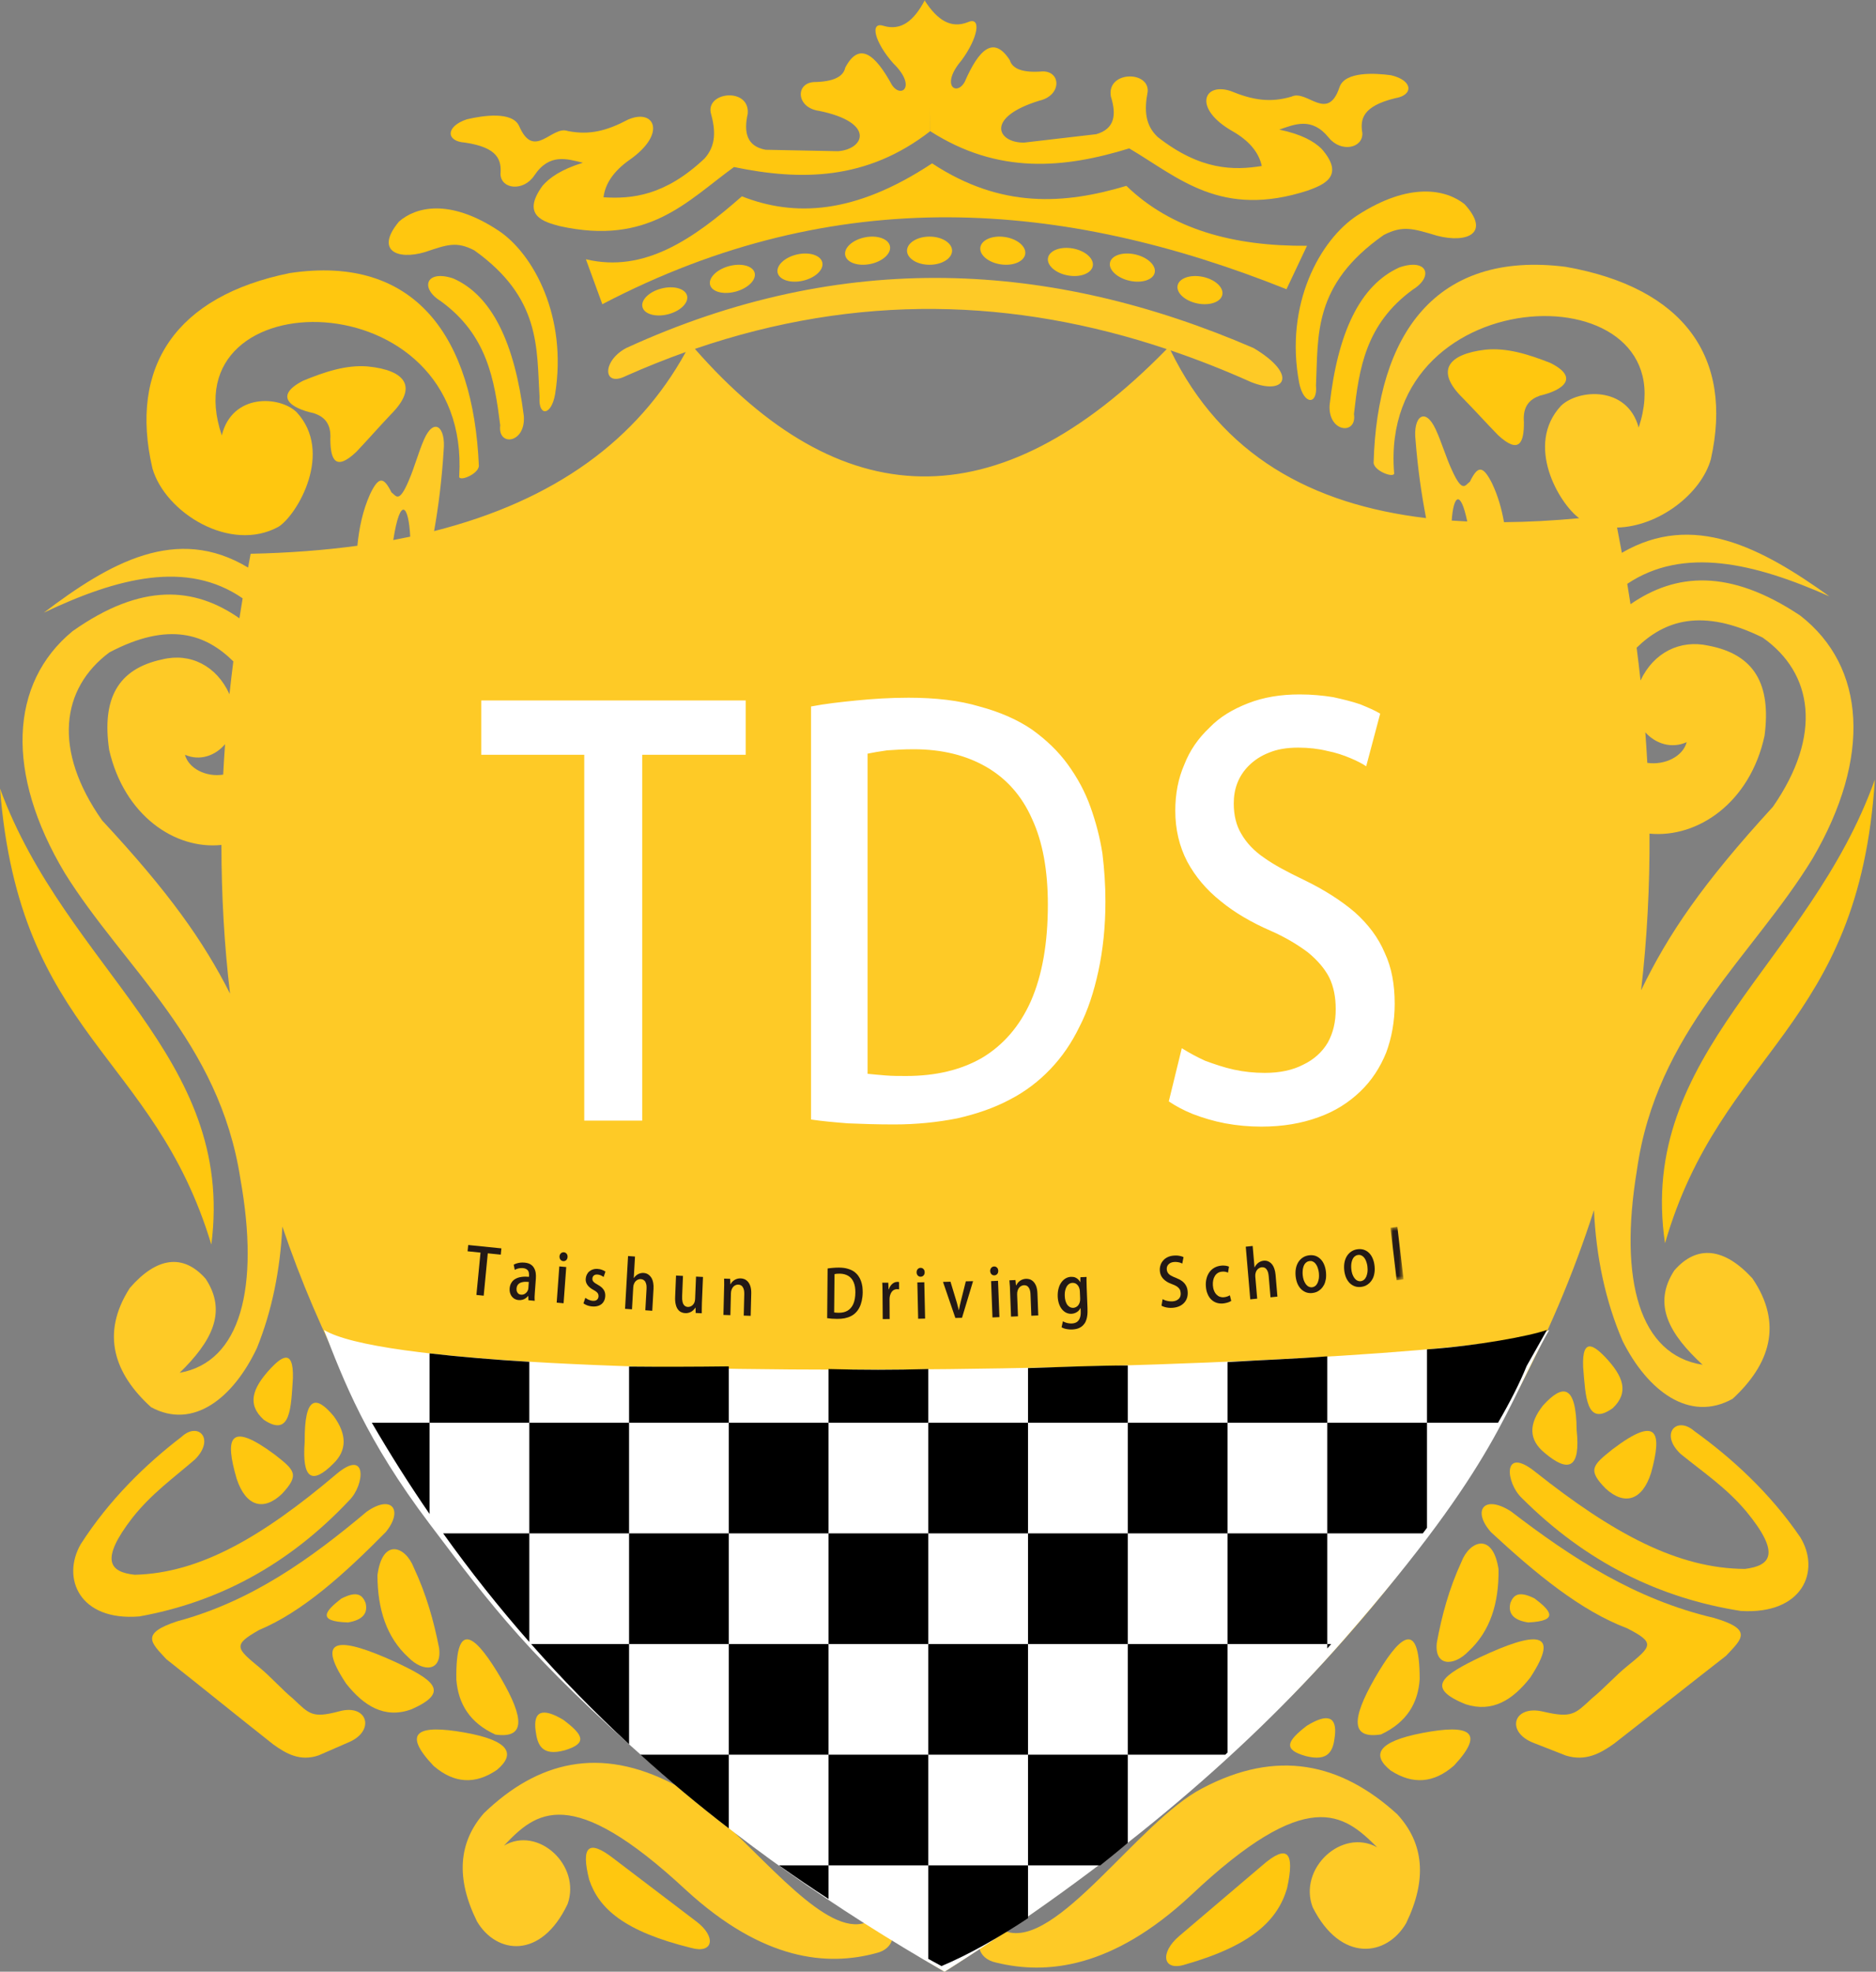
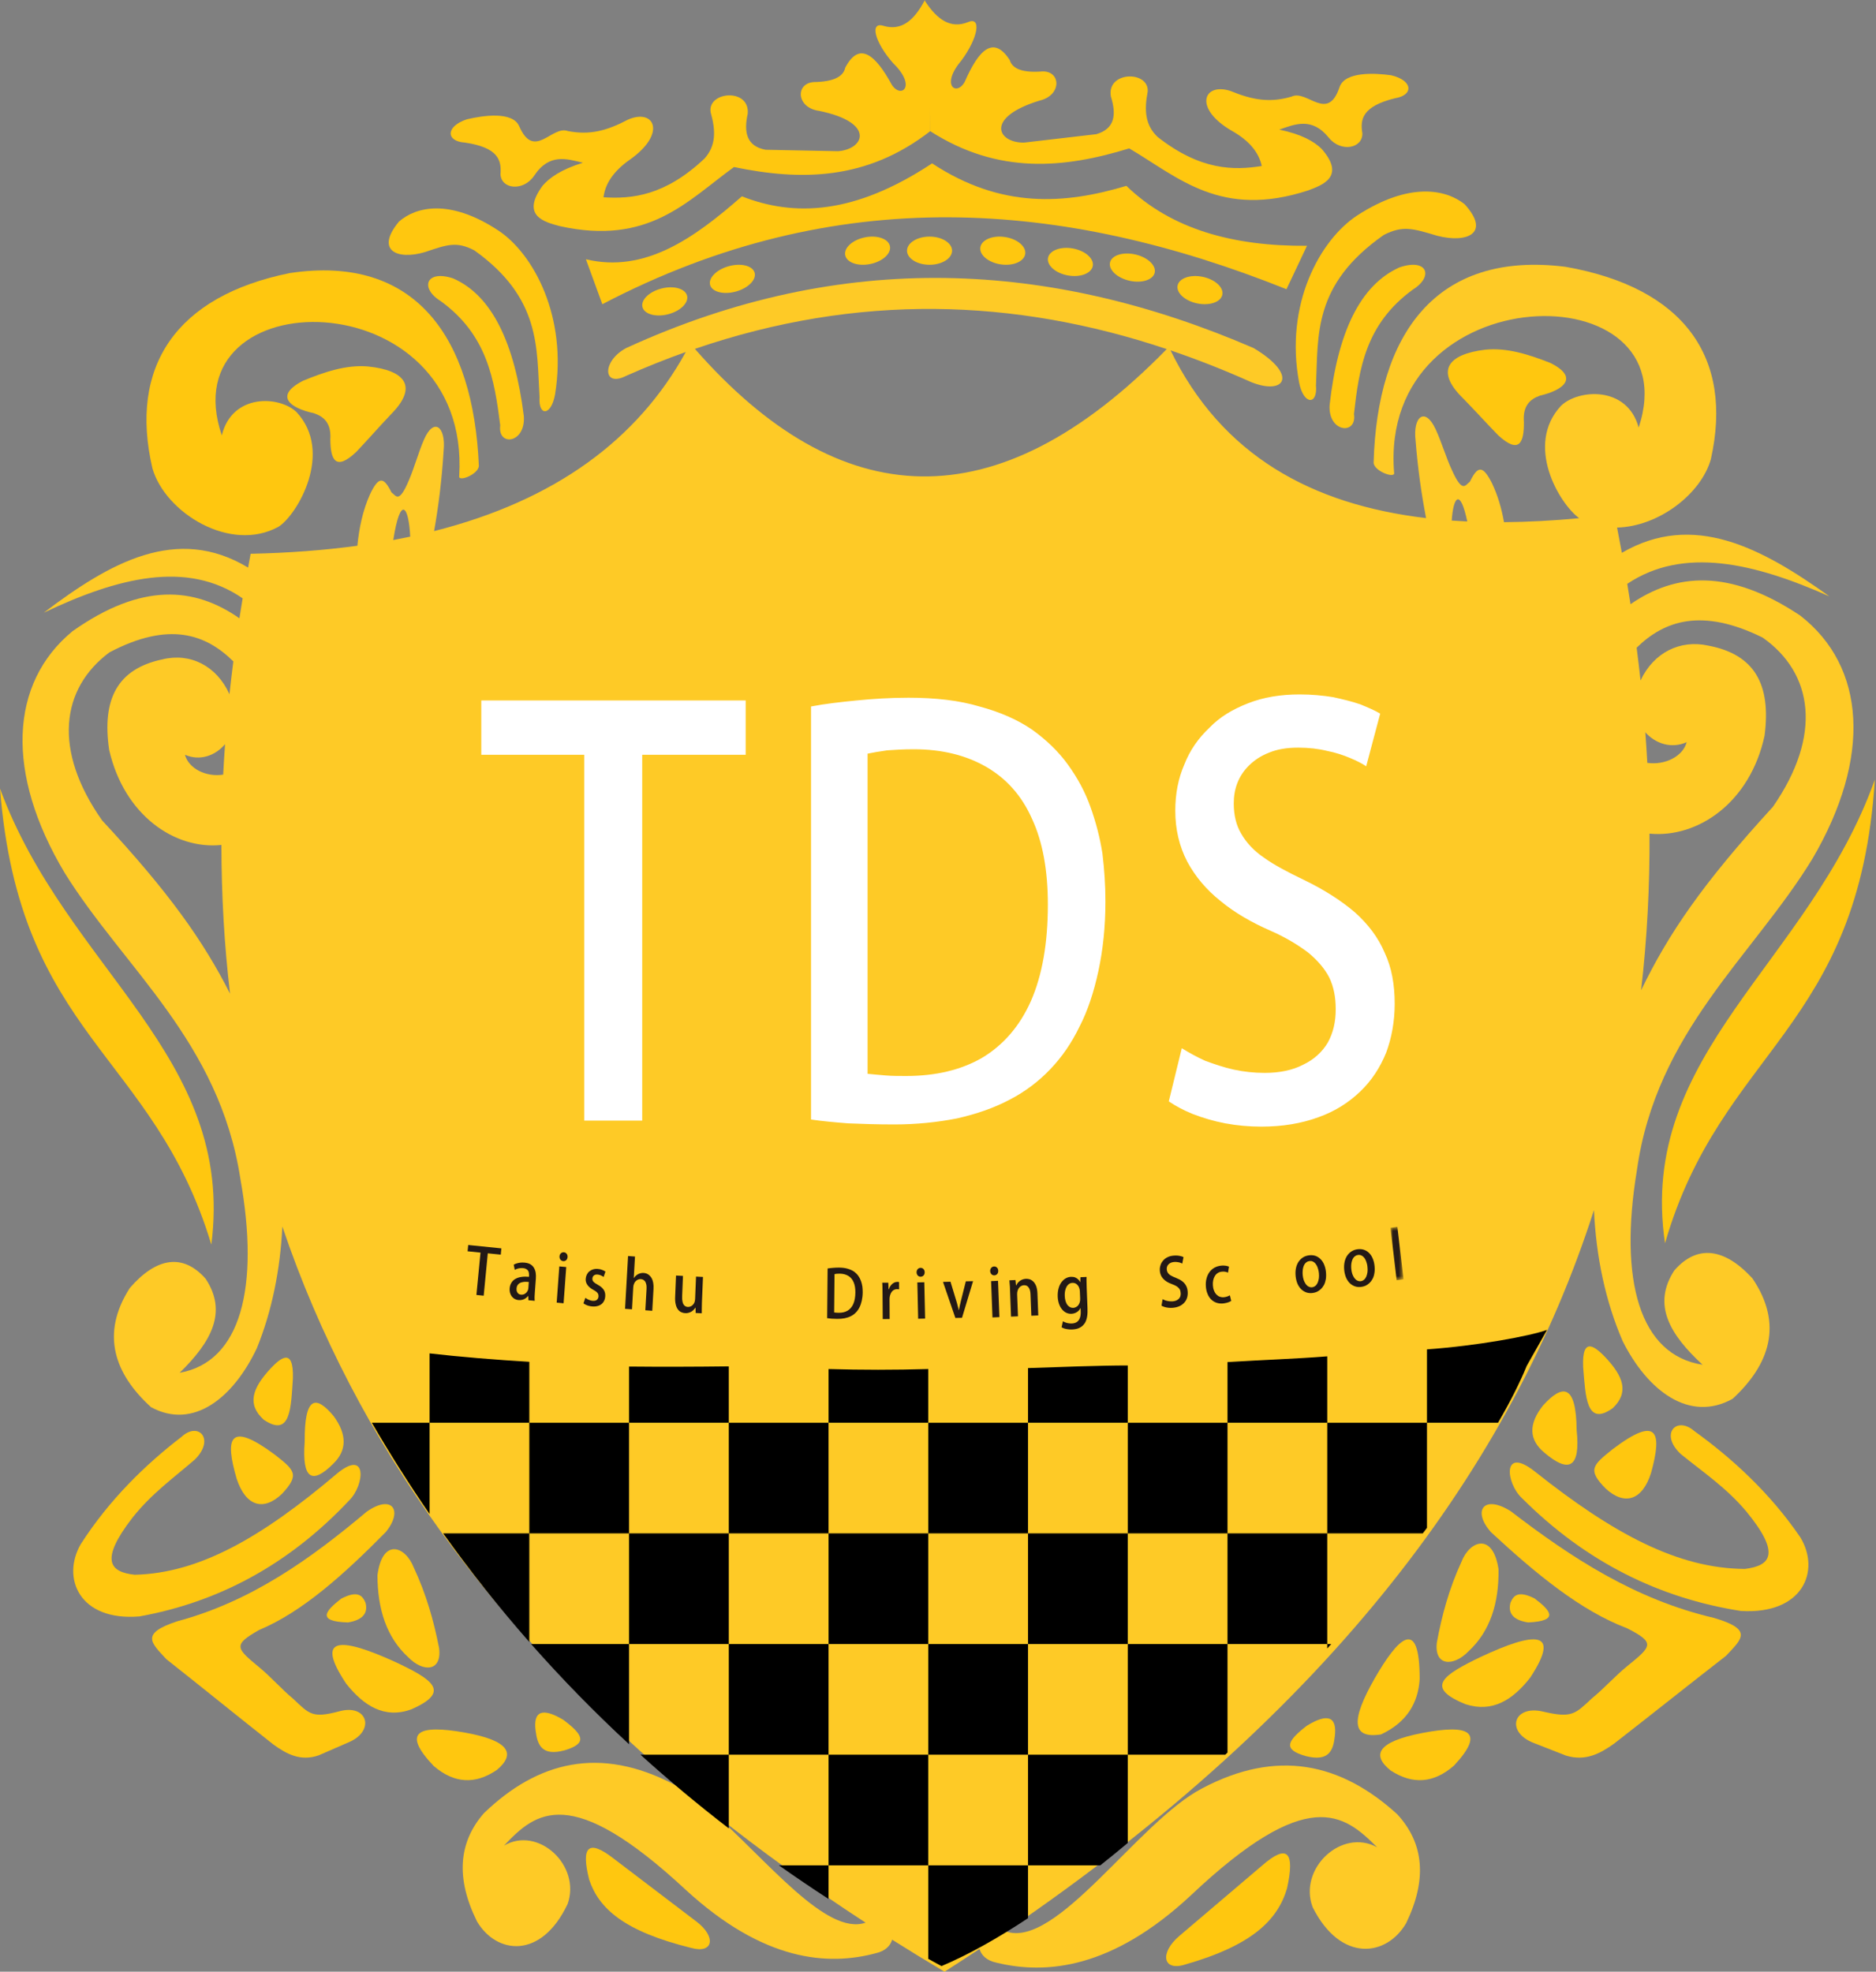
<svg xmlns="http://www.w3.org/2000/svg" xmlns:xlink="http://www.w3.org/1999/xlink" width="333px" height="350px" viewBox="0 0 333 350" version="1.1">
  <rect x="0" y="0" width="333" height="350" fill="#808080" stroke="none" />
  <title>logo copy</title>
  <desc>Created with Sketch.</desc>
  <defs>
    <polygon id="path-1" points="0.028 0.777 2.348 0.777 2.348 10.261 0.028 10.261" />
  </defs>
  <g id="內頁" stroke="none" stroke-width="1" fill="none" fill-rule="evenodd">
    <g id="logo-copy">
      <path d="M224.048,331.137 C219.147,335.307 214.244,339.479 209.339,343.649 C205.798,346.649 206.387,349.992 210.368,348.724 C222.356,345.29 226.809,340.777 228.46,335.192 C229.885,328.71 228.512,327.245 224.048,331.137" id="Fill-1" fill="#FFC70F" />
      <path d="M231.944,306.355 C228.448,309.065 227.664,310.562 231.802,311.728 C235.899,312.756 236.658,310.714 236.934,308.229 C237.363,304.732 235.7,304.025 231.944,306.355" id="Fill-3" fill="#FFC70F" />
      <path d="M252.538,307.611 C244.422,309.163 243.439,311.552 246.847,314.28 C250.772,316.837 254.524,316.543 258.104,313.399 C263.796,307.275 260.654,306.061 252.538,307.611" id="Fill-5" fill="#FFC70F" />
      <path d="M244,297.956 C239.846,305.233 239.805,308.716 245.142,307.878 C249.693,305.739 251.714,302.343 252,298.087 C252.009,286.665 248.081,290.873 244,297.956" id="Fill-7" fill="#FFC70F" />
      <path d="M271.638,297.774 C277.21,289.25 272.382,289.657 262.827,294.122 C256.248,297.293 252.739,299.527 260.17,302.525 C264.899,304.045 268.518,301.773 271.638,297.774" id="Fill-9" fill="#FFC70F" />
      <path d="M255.042,291.612 C254.579,295.81 258.024,295.846 260.642,293.149 C264.544,289.553 266.079,284.541 265.997,278.557 C264.999,271.923 260.851,273.467 259.398,277.278 C257.2,282.056 255.912,286.833 255.042,291.612" id="Fill-11" fill="#FFC70F" />
      <path d="M272.389,283.736 C269.449,282.27 268.624,283.234 268.102,284.544 C267.65,286.464 268.703,287.615 271.262,288 C276.921,287.736 275.184,285.851 272.389,283.736" id="Fill-13" fill="#FFC70F" />
      <path d="M304.183,287.183 C290.204,283.897 278.923,276.516 268.207,268.286 C263.407,265.203 261.251,268.153 264.668,271.986 C272.591,279.323 280.57,285.934 288.818,289.032 C293.898,291.632 293.206,292.205 288.818,295.773 C286.703,297.493 284.708,299.739 282.596,301.456 C279.594,304.236 279.066,305.031 273.937,303.834 C268.61,302.559 267.192,307.446 272.231,309.388 C274.141,310.135 276.051,310.883 277.962,311.632 C281.421,312.696 284.022,311.285 286.5,309.519 C293.246,304.277 299.632,299.165 306.378,293.924 C309.197,290.924 311.283,289.247 304.183,287.183" id="Fill-15" fill="#FFC70F" />
      <path d="M300.743,254.024 C297.607,251.285 294.551,254.52 298.315,258.084 C302.28,261.31 306.367,264.015 309.971,268.291 C316.186,275.844 314.283,277.935 309.726,278.501 C297.859,278.441 286.348,272.259 272.461,261.222 C266.611,256.576 267.263,263.243 270.154,265.936 C281.533,277.315 294.585,283.7 308.996,285.959 C320.044,286.638 323.2,278.827 319.556,272.872 C314.172,264.986 307.379,258.799 300.743,254.024" id="Fill-17" fill="#FFC70F" />
      <path d="M273.905,249.472 C271.283,252.782 271.368,255.582 274.157,257.882 C278.531,261.597 280.566,260.526 279.864,253.865 C279.781,245.623 277.37,245.666 273.905,249.472" id="Fill-19" fill="#FFC70F" />
      <path d="M293.069,261.465 C295.106,254.129 294.211,251.21 286.223,257.27 C282.683,260.106 281.745,260.906 285.003,264.224 C288.343,267.3 291.518,266.381 293.069,261.465" id="Fill-21" fill="#FFC70F" />
      <path d="M286.263,249.97 C289.18,247.192 288.222,244.37 284.89,240.854 C283.36,239.299 280.767,236.87 281.017,242.678 C281.448,247.801 281.533,253.338 286.263,249.97" id="Fill-23" fill="#FFC70F" />
      <path d="M295.551,220.689 C305.512,186.239 329.956,182.835 332.797,138.393 C321.153,171.034 290.546,186.983 295.551,220.689" id="Fill-25" fill="#FFC70F" />
      <path d="M273.362,70.224 C277.461,69.273 280.448,67.032 275.175,64.417 C271.332,62.906 267.483,61.683 263.64,62.073 C256.965,62.873 254.709,65.86 259.728,70.734 C262.145,73.212 263.51,74.775 265.925,77.253 C269.715,80.743 270.537,78.505 270.501,74.911 C270.274,72.086 271.546,70.865 273.362,70.224" id="Fill-28" fill="#FFC70F" />
      <path d="M250.79,51.403 C254.553,49.059 253.346,45.776 248.417,47.464 C241.407,50.596 237.444,59.06 236.009,71.946 C235.752,76.8 240.913,77.269 240.335,73.494 C241.238,65.481 242.377,57.524 250.79,51.403" id="Fill-30" fill="#FFC70F" />
      <path d="M230.618,67.998 C231.428,71.926 233.908,71.926 233.594,68.428 C234.018,59.569 232.969,50.564 245.632,41.704 C249.011,39.98 250.773,40.555 255.102,41.848 C260.465,43.237 264.659,41.369 259.969,36.243 C256.748,33.675 250.27,32.167 240.898,38.256 C234.359,42.541 227.956,53.988 230.618,67.998" id="Fill-32" fill="#FFC70F" />
      <path d="M123.629,341.101 C118.718,337.365 113.806,333.628 108.896,329.892 C104.423,326.406 103.088,327.774 104.593,333.694 C106.315,338.785 110.787,342.842 122.691,345.774 C126.644,346.866 127.177,343.79 123.629,341.101" id="Fill-34" fill="#FFC70F" />
      <path d="M100.251,310.692 C104.343,309.448 103.533,307.959 100.013,305.302 C96.24,303.026 94.597,303.767 95.083,307.271 C95.405,309.758 96.193,311.798 100.251,310.692" id="Fill-36" fill="#FFC70F" />
      <path d="M88.209,314.172 C91.556,311.361 90.529,308.961 82.414,307.532 C74.295,306.103 71.187,307.382 76.975,313.472 C80.6,316.592 84.345,316.822 88.209,314.172" id="Fill-38" fill="#FFC70F" />
-       <path d="M87.937,307.903 C93.225,308.642 93.136,305.133 88.915,297.886 C84.77,290.833 80.822,286.674 81.006,298.181 C81.354,302.46 83.402,305.839 87.937,307.903" id="Fill-40" fill="#FFC70F" />
      <path d="M70.128,294.999 C60.557,290.644 55.755,290.317 61.441,298.856 C64.609,302.85 68.246,305.093 72.914,303.465 C80.247,300.298 76.717,298.097 70.128,294.999" id="Fill-42" fill="#FFC70F" />
      <path d="M72.488,294.202 C75.098,296.867 78.47,296.768 77.945,292.559 C77.011,287.774 75.671,282.994 73.436,278.233 C71.95,274.428 67.863,272.949 67,279.635 C67.021,285.65 68.61,290.659 72.488,294.202" id="Fill-44" fill="#FFC70F" />
      <path d="M60.568,283.776 C57.802,285.931 56.091,287.837 61.776,288 C64.334,287.574 65.369,286.408 64.884,284.503 C64.334,283.21 63.49,282.264 60.568,283.776" id="Fill-46" fill="#FFC70F" />
      <path d="M60.247,303.768 C55.432,305.054 54.924,304.273 52.051,301.563 C50.033,299.897 48.122,297.703 46.103,296.035 C41.911,292.572 41.251,292.015 45.997,289.339 C53.72,286.105 61.134,279.392 68.48,271.952 C71.64,268.081 69.564,265.19 65.091,268.341 C55.122,276.72 44.609,284.262 31.49,287.786 C24.837,289.969 26.824,291.595 29.527,294.521 C35.967,299.605 42.059,304.566 48.501,309.647 C50.862,311.358 53.335,312.712 56.577,311.589 C58.365,310.812 60.153,310.032 61.94,309.251 C66.661,307.232 65.244,302.403 60.247,303.768" id="Fill-48" fill="#FFC70F" />
      <path d="M61.991,266.327 C64.745,263.597 65.266,256.965 59.684,261.689 C46.43,272.907 35.395,279.259 23.918,279.536 C19.501,279.059 17.627,277.015 23.519,269.4 C26.934,265.088 30.843,262.326 34.626,259.048 C38.21,255.435 35.202,252.283 32.213,255.061 C25.871,259.924 19.401,266.195 14.319,274.127 C10.891,280.11 14.068,287.807 24.743,286.932 C38.647,284.421 51.17,277.838 61.991,266.327" id="Fill-50" fill="#FFC70F" />
      <path d="M59.165,259.815 C61.581,257.47 61.612,254.667 59.254,251.41 C56.146,247.664 54.027,247.664 54.084,255.901 C53.576,262.567 55.38,263.605 59.165,259.815" id="Fill-52" fill="#FFC70F" />
      <path d="M42.017,262.515 C43.643,267.43 46.813,268.3 50.07,265.151 C53.243,261.759 52.299,260.97 48.731,258.18 C40.7,252.228 39.864,255.175 42.017,262.515" id="Fill-54" fill="#FFC70F" />
      <path d="M51.994,244.649 C52.145,238.851 49.564,241.317 48.046,242.9 C44.74,246.465 43.82,249.297 46.816,252.016 C51.654,255.29 51.648,249.767 51.994,244.649" id="Fill-56" fill="#FFC70F" />
      <path d="M-0,139.978 C3.462,184.022 27.284,186.935 37.512,220.928 C41.846,187.392 11.837,172.145 -0,139.978" id="Fill-58" fill="#FFC70F" />
      <path d="M49.461,93.49 C52.795,91.343 59.263,80.282 52.643,73.157 C49.606,70.238 41.199,69.792 39.37,77.288 C29.914,49.401 83.622,49.282 81.515,84.488 C81.249,85.653 84.954,84.209 85,82.678 C84.036,59.995 73.824,45.117 51.454,48.471 C31.247,52.552 22.845,65.065 27.06,83.146 C29.326,91.014 40.906,98.223 49.461,93.49" id="Fill-61" fill="#FFC70F" />
      <path d="M63.253,80.205 C65.627,77.693 66.969,76.113 69.345,73.599 C74.29,68.655 71.98,65.721 65.288,65.049 C61.434,64.73 57.605,66.018 53.783,67.594 C48.547,70.294 51.574,72.471 55.693,73.343 C57.52,73.949 58.816,75.14 58.634,77.957 C58.66,81.537 59.517,83.75 63.253,80.205" id="Fill-63" fill="#FFC70F" />
      <path d="M92.984,73.869 C91.36,60.916 87.347,52.457 80.452,49.426 C75.615,47.813 74.494,51.14 78.206,53.436 C86.524,59.455 87.769,67.447 88.793,75.504 C88.292,79.316 93.318,78.754 92.984,73.869" id="Fill-65" fill="#FFC70F" />
      <path d="M75.424,44.751 C79.416,43.404 81.037,42.807 84.197,44.442 C96.071,52.922 95.242,61.79 95.774,70.492 C95.536,73.933 97.833,73.889 98.525,70.014 C100.771,56.197 94.659,45.062 88.531,40.967 C79.752,35.15 73.769,36.75 70.823,39.333 C66.557,44.453 70.473,46.214 75.424,44.751" id="Fill-67" fill="#FFC70F" />
      <path d="M232,43.628 C218.882,43.739 207.875,40.681 199.94,32.99 C188.97,36.276 177.717,37.076 165.45,29 C151.643,38.134 140.958,38.489 131.688,34.852 C123.189,42.313 114.448,48.529 104,46.022 C104.973,48.681 105.942,51.341 106.917,54 C148.473,32.263 188.742,35.487 228.357,51.341 C229.569,48.769 230.787,46.199 232,43.628" id="Fill-69" fill="#FFC70F" />
      <path d="M161,44.5 C161,45.877 162.795,47 165,47 C167.201,47 169,45.877 169,44.5 C169,43.124 167.201,42 165,42 C162.795,42 161,43.124 161,44.5" id="Fill-71" fill="#FFC70F" />
      <path d="M174.013,43.94 C173.838,45.282 175.485,46.628 177.68,46.936 C179.879,47.245 181.811,46.401 181.987,45.061 C182.161,43.718 180.513,42.371 178.314,42.064 C176.119,41.755 174.186,42.598 174.013,43.94" id="Fill-73" fill="#FFC70F" />
      <path d="M153.541,42.13 C151.349,42.567 149.77,43.989 150.028,45.295 C150.28,46.601 152.27,47.308 154.459,46.87 C156.65,46.433 158.228,45.011 157.973,43.705 C157.719,42.399 155.726,41.692 153.541,42.13" id="Fill-75" fill="#FFC70F" />
      <path d="M186.019,45.813 C185.806,47.137 187.415,48.525 189.607,48.903 C191.799,49.283 193.762,48.512 193.981,47.188 C194.194,45.864 192.584,44.475 190.393,44.097 C188.203,43.717 186.24,44.489 186.019,45.813" id="Fill-77" fill="#FFC70F" />
-       <path d="M141.464,45.173 C139.28,45.675 137.742,47.132 138.036,48.414 C138.334,49.696 140.356,50.331 142.539,49.827 C144.724,49.324 146.259,47.868 145.964,46.586 C145.668,45.305 143.644,44.669 141.464,45.173" id="Fill-79" fill="#FFC70F" />
      <path d="M197.036,46.592 C196.741,47.875 198.282,49.331 200.466,49.829 C202.649,50.33 204.669,49.692 204.964,48.408 C205.257,47.124 203.72,45.67 201.534,45.17 C199.352,44.671 197.329,45.307 197.036,46.592" id="Fill-81" fill="#FFC70F" />
      <path d="M129.319,47.262 C127.148,47.877 125.685,49.384 126.058,50.617 C126.435,51.85 128.508,52.352 130.68,51.738 C132.853,51.122 134.315,49.616 133.942,48.382 C133.565,47.151 131.489,46.648 129.319,47.262" id="Fill-83" fill="#FFC70F" />
      <path d="M209.028,50.687 C208.771,51.989 210.34,53.417 212.529,53.864 C214.716,54.312 216.711,53.616 216.971,52.312 C217.234,51.01 215.658,49.582 213.472,49.136 C211.284,48.687 209.291,49.384 209.028,50.687" id="Fill-85" fill="#FFC70F" />
      <path d="M117.383,51.222 C115.203,51.789 113.707,53.275 114.049,54.53 C114.388,55.785 116.44,56.345 118.618,55.779 C120.794,55.212 122.292,53.725 121.952,52.469 C121.61,51.216 119.557,50.654 117.383,51.222" id="Fill-87" fill="#FFC70F" />
      <path d="M82.501,25.306 C88.458,26.173 89.034,28.449 88.839,30.93 C88.971,33.622 92.942,34.027 94.846,31.148 C97.529,27.128 100.695,28.228 103.468,28.884 C99.506,30.118 97.521,31.579 96.305,32.975 C92.377,38.359 96.716,39.424 99.324,40.131 C115.159,43.662 121.96,35.685 130.287,29.652 C142.114,32.095 153.83,32.075 165.151,23.261 C165.089,21.826 165.028,20.392 164.967,18.956 C165.036,20.409 165.099,21.864 165.168,23.316 C177.203,31.009 188.875,29.906 200.442,26.34 C209.258,31.55 216.725,38.841 232.187,33.809 C234.724,32.855 238.95,31.376 234.567,26.392 C233.238,25.119 231.131,23.855 227.079,23.006 C229.784,22.087 232.839,20.689 235.859,24.435 C238.013,27.118 241.932,26.335 241.824,23.641 C241.415,21.191 241.792,18.868 247.646,17.434 C250.944,16.904 250.841,14.268 246.928,13.36 C244.065,12.965 238.731,12.66 237.776,15.462 C235.658,21.817 232.003,15.832 229.262,17.149 C225.466,18.272 222.391,17.785 218.399,16.14 C213.563,14.587 211.758,19.3 218.781,23.293 C221.717,24.973 223.448,27.031 223.971,29.466 C219.019,30.264 213.092,30.278 205.489,24.314 C203.314,22.257 203.068,19.686 203.72,16.27 C204.018,12.496 196.367,12.582 197.191,17.156 C198.205,20.373 197.876,22.879 194.589,23.821 C190.391,24.312 185.995,24.819 181.798,25.31 C177.089,25.404 174.712,20.863 184.521,17.86 C188.497,16.936 188.349,12.607 185.047,12.676 C181.654,12.954 179.718,12.285 179.239,10.668 C176.363,6.225 173.748,8.778 171.25,14.516 C169.81,17.156 166.86,15.182 170.674,10.721 C173.705,6.593 174.228,2.856 171.795,3.94 C168.782,5.125 166.4,3.568 164.183,0.169 C164.178,0.112 164.175,0.057 164.173,0 C164.159,0.031 164.145,0.057 164.128,0.087 C164.122,0.077 164.117,0.07 164.112,0.06 L164.112,0.115 C162.199,3.713 159.962,5.492 156.861,4.601 C154.342,3.756 155.187,7.425 158.566,11.248 C162.753,15.323 159.985,17.572 158.322,15.081 C155.336,9.607 152.509,7.312 150.032,12.015 C149.694,13.67 147.83,14.523 144.427,14.57 C141.128,14.819 141.361,19.143 145.399,19.682 C155.429,21.733 153.458,26.484 148.763,26.841 C144.535,26.755 140.12,26.669 135.894,26.585 C132.539,25.96 131.993,23.495 132.723,20.194 C133.142,15.563 125.516,16.209 126.142,19.938 C127.088,23.277 127.068,25.861 125.082,28.117 C118.031,34.786 112.126,35.338 107.125,35.02 C107.434,32.545 108.979,30.33 111.757,28.373 C118.405,23.726 116.193,19.205 111.514,21.216 C107.683,23.237 104.662,24.016 100.785,23.261 C97.942,22.213 94.818,28.523 92.161,22.398 C90.963,19.697 85.676,20.515 82.863,21.181 C79.044,22.458 79.17,25.095 82.501,25.306" id="Fill-89" fill="#FFC70F" />
      <rect id="Rectangle" fill="#FFFFFF" x="72" y="116" width="185" height="94" />
      <g id="Rectangle" transform="translate(4, 47)">
        <g id="Mask" fill="#FECA26">
          <path d="M288.053,82.996 C289.88,85.026 292.698,85.951 295.394,84.741 C294.751,87.233 291.586,88.868 288.405,88.416 C288.306,86.611 288.19,84.804 288.053,82.996 L288.053,82.996 Z M308.883,66.179 C317.825,72.474 319.538,83.474 310.702,96.216 C298.186,109.877 292.145,118.774 287.307,128.782 C288.373,119.576 288.852,110.303 288.796,100.977 C297.385,101.81 306.657,95.458 309.216,83.604 C310.415,74.478 307.438,69.144 299.216,67.602 C294.226,66.506 289.535,68.82 287.204,73.792 C286.994,71.855 286.762,69.916 286.512,67.976 C291.418,63.178 298.069,60.834 308.883,66.179 L308.883,66.179 Z M253.684,45.407 C253.99,41.031 255.209,39.692 256.448,45.567 C255.519,45.524 254.596,45.473 253.684,45.407 L253.684,45.407 Z M229.992,151.333 C227.063,152.406 223.694,152.989 219.879,152.989 C217.749,152.989 215.62,152.797 213.488,152.406 C211.449,152.017 209.498,151.432 207.726,150.75 C206.039,150.069 204.62,149.29 203.466,148.51 L205.775,139.067 C207.017,139.845 208.437,140.626 209.941,141.307 C211.539,141.89 213.224,142.475 214.998,142.864 C216.774,143.255 218.637,143.449 220.499,143.449 C223.162,143.449 225.468,142.963 227.329,141.989 C229.192,141.11 230.702,139.748 231.677,138.094 C232.654,136.341 233.097,134.393 233.097,132.155 C233.097,130.012 232.743,128.163 231.944,126.506 C231.145,124.948 229.814,123.392 228.126,122.029 C226.441,120.763 224.225,119.4 221.565,118.231 C218.193,116.771 215.176,115.018 212.692,112.974 C210.12,110.929 208.17,108.592 206.75,105.963 C205.33,103.238 204.62,100.22 204.62,96.909 C204.62,93.891 205.151,91.164 206.217,88.731 C207.194,86.199 208.7,84.057 210.652,82.208 C212.513,80.26 214.822,78.896 217.572,77.826 C220.323,76.754 223.337,76.268 226.708,76.268 C228.837,76.268 230.878,76.463 232.654,76.754 C234.428,77.144 236.026,77.532 237.443,78.02 C238.864,78.605 240.017,79.091 240.992,79.676 L238.508,89.022 C237.8,88.535 236.826,88.048 235.671,87.561 C234.518,87.074 233.097,86.587 231.587,86.296 C229.992,85.908 228.306,85.712 226.441,85.712 C224.403,85.712 222.718,86.005 221.299,86.587 C219.79,87.172 218.637,87.951 217.66,88.925 C216.774,89.802 216.065,90.871 215.62,92.041 C215.176,93.209 214.998,94.377 214.998,95.642 C214.998,97.688 215.441,99.537 216.329,100.998 C217.218,102.556 218.547,104.017 220.411,105.281 C222.187,106.548 224.58,107.814 227.418,109.177 C231.057,110.929 234.074,112.877 236.47,114.921 C238.864,117.063 240.636,119.4 241.791,122.125 C243.032,124.755 243.564,127.774 243.564,131.181 C243.564,134.297 243.032,137.218 242.056,139.845 C240.992,142.475 239.483,144.812 237.443,146.76 C235.405,148.707 233.009,150.264 229.992,151.333 L229.992,151.333 Z M119.348,14.93 C148.26,5.026 176.09,5.922 203.102,14.966 C172.77,46.044 144.999,44.171 119.348,14.93 L119.348,14.93 Z M192.218,113.07 C192.218,117.55 191.773,121.638 190.977,125.339 C190.179,129.039 189.114,132.349 187.605,135.27 C186.185,138.192 184.499,140.626 182.459,142.766 C180.419,144.91 178.023,146.76 175.186,148.22 C172.435,149.678 169.329,150.75 165.87,151.53 C162.411,152.211 158.683,152.6 154.69,152.6 C151.676,152.6 148.924,152.504 146.531,152.406 C144.046,152.211 141.915,152.017 139.963,151.724 L139.963,78.409 C142.449,77.924 145.11,77.631 148.039,77.339 C150.965,77.046 154.07,76.851 157.263,76.851 C162.057,76.851 166.315,77.339 169.861,78.409 C173.499,79.382 176.606,80.747 179.177,82.499 C181.748,84.348 183.878,86.393 185.564,88.731 C187.25,91.066 188.581,93.501 189.557,96.227 C190.534,98.953 191.243,101.678 191.687,104.504 C192.038,107.423 192.218,110.15 192.218,112.974 L192.218,113.07 Z M122.52,274.74 C130.983,281.509 140.025,288.027 149.647,294.291 C142.695,296.717 132.119,283.154 122.52,274.74 L122.52,274.74 Z M109.996,86.979 L109.996,151.921 L99.708,151.921 L99.708,86.979 L81.432,86.979 L81.432,77.339 L128.362,77.339 L128.362,86.979 L109.996,86.979 Z M65.808,48.861 C67.066,40.834 68.546,42.742 68.815,48.265 C67.826,48.474 66.824,48.672 65.808,48.861 L65.808,48.861 Z M35.951,85.098 C35.82,86.908 35.707,88.711 35.616,90.504 C32.554,90.977 29.49,89.421 28.829,86.979 C31.477,88.132 34.209,87.155 35.951,85.098 L35.951,85.098 Z M24.835,70.043 C16.868,71.723 14.059,77.069 15.375,86.101 C18.032,97.72 27.024,103.847 35.304,102.988 C35.308,111.993 35.816,120.789 36.833,129.375 C32.063,119.996 26.039,111.447 14.134,98.642 C5.337,86.16 6.821,75.215 15.415,68.809 C26.005,63.22 32.548,65.582 37.418,70.403 C37.17,72.351 36.938,74.293 36.733,76.224 C34.427,71.153 29.754,68.844 24.835,70.043 L24.835,70.043 Z M315.549,62.269 C302.948,53.866 293.417,54.738 285.424,60.252 C285.239,59.048 285.049,57.842 284.849,56.637 C294.823,49.965 307.379,52.929 320.73,58.859 C308.683,50.231 296.557,43.75 283.888,51.131 C283.616,49.639 283.333,48.144 283.04,46.649 C290.477,46.46 297.975,40.632 299.688,34.511 C303.737,16.382 294.847,4.052 273.904,0.363 C250.74,-2.561 240.445,12.483 239.824,35.143 C239.901,36.671 243.751,38.042 243.458,36.884 C240.686,1.78 296.175,0.881 286.873,28.897 C284.858,21.45 276.18,22.054 273.092,25.026 C266.624,31.994 272.741,42.366 276.316,44.987 C271.734,45.414 267.277,45.66 262.968,45.692 C262.551,43.345 261.907,41.033 260.84,38.785 C259.154,35.442 258.265,35.753 256.91,38.515 C256.119,39.044 255.634,40.689 253.74,36.485 C252.681,34.23 251.878,31.432 250.824,29.178 C248.965,25.163 246.763,26.923 247.273,31.208 C247.667,36.198 248.318,40.732 249.137,44.968 C228.811,42.558 212.862,33.827 203.777,15.192 C208.566,16.82 213.332,18.696 218.071,20.821 C224.106,23.254 226.545,19.571 218.524,14.785 C182.553,-0.756 145.595,-2.834 107.19,14.765 C102.82,17.059 102.968,21.825 107.092,19.742 C110.655,18.158 114.201,16.743 117.731,15.485 C109.186,31.014 94.574,41.83 73.055,47.276 C73.833,42.887 74.429,38.179 74.747,32.985 C75.169,28.724 73.002,27.018 71.26,31.035 C70.27,33.293 69.535,36.082 68.543,38.339 C66.771,42.545 66.272,40.922 65.493,40.411 C64.132,37.697 63.264,37.402 61.675,40.752 C60.357,43.716 59.741,46.776 59.436,49.878 C53.538,50.678 47.233,51.159 40.489,51.3 C40.33,52.12 40.187,52.933 40.035,53.751 C27.385,46.123 15.521,52.846 3.776,61.758 C16.855,55.539 29.186,52.375 39.071,59.212 C38.872,60.395 38.679,61.577 38.497,62.755 C30.554,57.196 21.173,56.347 8.871,65.049 C-2.322,74.263 -3.075,90.289 7.479,107.944 C18.017,124.896 34.906,137.801 38.669,162.249 C42.121,181.595 38.728,194.763 27.891,196.685 C33.543,191.167 36.406,185.889 32.5,179.99 C28.483,175.438 23.762,176.185 19.045,181.628 C13.796,189.797 16.334,196.901 22.806,202.782 C30.307,206.866 37.429,201.131 41.606,192.287 C44.273,185.698 45.748,178.375 46.119,170.727 C59.161,209.238 83.815,242.891 119.077,271.944 C117.869,271.052 116.685,270.286 115.538,269.702 C102.475,262.918 91.482,265.634 81.908,274.848 C77.327,280.08 76.914,286.491 80.67,294.074 C84.095,299.876 92.037,300.929 96.755,290.981 C99.179,284.124 91.515,277.055 85.46,280.619 C91.122,274.624 97.245,269.415 117.75,288.487 C131.58,301.189 142.966,301.995 151.477,299.713 C153.175,299.325 154.057,298.368 154.36,297.313 C157.405,299.233 160.504,301.129 163.657,303 C165.764,301.658 167.829,300.31 169.873,298.96 C170.182,300.045 171.1,301.03 172.896,301.397 C181.683,303.536 193.377,302.506 207.379,289.448 C228.14,269.847 234.524,274.979 240.445,280.912 C234.162,277.433 226.4,284.706 229.01,291.566 C234.027,301.499 242.178,300.288 245.601,294.379 C249.335,286.665 248.801,280.216 244.002,275.032 C234.005,265.93 222.654,263.4 209.339,270.48 C198.025,276.378 183.515,299.048 174.53,295.84 C232.253,256.549 264.333,213.279 278.939,167.796 C279.313,176.098 280.985,184.027 284.044,191.085 C288.487,199.918 295.906,205.559 303.549,201.303 C310.105,195.257 312.592,188.053 307.06,179.919 C302.116,174.525 297.249,173.861 293.195,178.523 C289.281,184.543 292.311,189.806 298.219,195.259 C287.045,193.529 283.332,180.323 286.553,160.767 C290.009,136.061 307.154,122.741 317.703,105.461 C328.255,87.474 327.212,71.342 315.549,62.269 Z" id="Fill-101" />
        </g>
-         <path d="M53.5,189.073 C72.5,200.62 258,196.073 271,189.073 C263.165,202.84 262.32,212.277 234.58,244 C216.086,265.148 192.445,284.815 163.657,303 C144.031,291.737 126.812,279.57 112,266.5 C89.782,246.895 83.567,238.476 72.252,223.5 C60.937,208.524 57,198.068 53.5,189.073 Z" fill="#FFFFFF" />
      </g>
      <path d="M175.06,136.13 C171.504,134.077 167.221,133 162.206,133 C160.381,133 158.831,133.098 157.464,133.195 C156.097,133.391 154.912,133.586 154,133.782 L154,190.609 C154.912,190.707 156.007,190.803 157.189,190.902 C158.375,191 159.56,191 160.837,191 C166.128,191 170.594,189.923 174.33,187.772 C178.071,185.524 180.989,182.196 182.993,177.698 C185,173.102 186,167.428 186,160.581 C186,154.519 185.09,149.432 183.175,145.323 C181.353,141.216 178.618,138.184 175.06,136.13" id="Fill-103" fill="#FECA26" />
      <path d="M253.296,239.527 C262.266,238.888 271.57,237.162 274.605,236.073 L271,242.458 C269.758,245.503 268.032,248.898 265.911,252.546 L253.296,252.546 L253.296,239.527 Z M182.48,291.829 L200.183,291.829 L200.183,272.187 L182.48,272.187 L182.48,291.829 Z M164.773,311.472 L182.48,311.472 L182.48,291.829 L164.773,291.829 L164.773,311.472 Z M147.073,291.829 L164.775,291.829 L164.775,272.187 L147.073,272.187 L147.073,291.829 Z M129.365,311.472 L147.071,311.472 L147.071,291.829 L129.365,291.829 L129.365,311.472 Z M113.682,311.472 C118.717,316.029 123.948,320.389 129.365,324.559 L129.365,311.472 L113.682,311.472 Z M129.365,272.187 L147.071,272.187 L147.071,252.546 L129.365,252.546 L129.365,272.187 Z M111.662,291.829 L129.365,291.829 L129.365,272.187 L111.662,272.187 L111.662,291.829 Z M94.273,291.829 C99.771,298.059 105.569,303.986 111.662,309.622 L111.662,291.829 L94.273,291.829 Z M93.956,272.187 L111.661,272.187 L111.661,252.546 L93.956,252.546 L93.956,272.187 Z M78.661,272.187 C83.465,278.912 88.565,285.336 93.956,291.471 L93.956,272.187 L78.661,272.187 Z M66,252.546 C69.238,258.124 72.657,263.525 76.252,268.75 L76.252,252.546 L66,252.546 Z M93.956,241.735 C88.096,241.393 81.269,240.826 76.252,240.239 L76.252,252.546 L93.956,252.546 L93.956,241.735 Z M129.365,242.546 C123.248,242.619 117.314,242.636 111.662,242.579 L111.662,252.546 L129.365,252.546 L129.365,242.546 Z M164.773,347.717 L164.773,331.114 L164.773,311.472 L147.073,311.472 L147.073,331.114 L147.073,337.087 C144.081,335.144 141.147,333.154 138.258,331.114 L147.073,331.114 L164.773,331.114 L182.48,331.114 L195.316,331.114 C196.931,329.833 198.554,328.503 200.184,327.144 L200.184,311.472 L200.184,291.829 L217.888,291.829 L235.593,291.829 L236.299,291.829 C236.066,292.093 235.827,292.357 235.593,292.62 L235.593,291.829 L235.593,272.187 L235.593,252.546 L235.593,240.766 C230.084,241.204 224.136,241.398 217.888,241.782 L217.888,252.546 L217.888,272.187 L200.184,272.187 L200.184,252.546 L200.184,242.384 C195.316,242.384 187.745,242.667 182.48,242.848 L182.48,252.546 L182.48,272.187 L164.773,272.187 L164.773,252.546 L164.773,243.018 C158.841,243.192 152.804,243.192 147.073,243.018 L147.073,252.546 L164.773,252.546 L182.48,252.546 L200.184,252.546 L217.888,252.546 L235.593,252.546 L253.296,252.546 L253.296,271.206 C253.05,271.532 252.798,271.861 252.554,272.187 L235.593,272.187 L217.888,272.187 L217.888,291.829 L217.888,311.094 C217.758,311.22 217.63,311.345 217.5,311.472 L200.184,311.472 L182.48,311.472 L182.48,331.114 L182.48,340.497 C177.052,344.09 171.871,346.995 167.118,349 C166.334,348.574 165.555,348.147 164.773,347.717 Z" id="Fill-105" fill="#000000" />
      <g id="taishun-driving-school" transform="translate(83, 216.5)">
        <polygon id="Fill-1" fill="#231916" points="0 5.614 2.293 5.849 1.564 13.367 2.858 13.5 3.585 5.978 5.889 6.213 6 5.098 0.111 4.5" />
        <g id="Group-41" transform="translate(7, 0.5)">
          <path d="M3.79,11.622 C3.773,11.864 3.702,12.093 3.572,12.269 C3.451,12.458 3.289,12.596 3.104,12.699 C2.914,12.798 2.699,12.835 2.475,12.817 C2.327,12.804 2.181,12.753 2.057,12.672 C1.939,12.577 1.837,12.464 1.774,12.305 C1.7,12.146 1.671,11.945 1.688,11.712 C1.707,11.475 1.763,11.293 1.862,11.136 C1.946,10.996 2.07,10.878 2.219,10.784 C2.362,10.692 2.526,10.635 2.712,10.595 C2.897,10.55 3.077,10.536 3.281,10.529 C3.472,10.536 3.676,10.542 3.865,10.557 L3.79,11.622 Z M5.119,9.945 C5.144,9.594 5.135,9.264 5.093,8.956 C5.044,8.635 4.946,8.343 4.794,8.084 C4.654,7.822 4.446,7.615 4.17,7.436 C3.892,7.272 3.536,7.167 3.111,7.13 C2.85,7.107 2.603,7.108 2.366,7.132 C2.13,7.158 1.902,7.209 1.705,7.272 C1.506,7.334 1.332,7.404 1.186,7.494 L1.375,8.417 C1.509,8.334 1.653,8.266 1.806,8.222 C1.971,8.166 2.132,8.132 2.304,8.115 C2.477,8.096 2.659,8.09 2.828,8.103 C3.064,8.124 3.25,8.174 3.395,8.26 C3.537,8.333 3.65,8.436 3.728,8.549 C3.802,8.674 3.856,8.798 3.877,8.927 C3.901,9.059 3.912,9.188 3.914,9.308 C3.916,9.436 3.908,9.552 3.902,9.646 C3.404,9.6 2.946,9.606 2.533,9.672 C2.126,9.729 1.774,9.851 1.473,10.024 C1.171,10.195 0.94,10.42 0.772,10.712 C0.589,10.999 0.488,11.342 0.461,11.74 C0.441,11.986 0.466,12.234 0.524,12.461 C0.584,12.691 0.686,12.898 0.81,13.087 C0.947,13.274 1.119,13.432 1.321,13.556 C1.525,13.669 1.767,13.749 2.041,13.774 C2.285,13.798 2.51,13.783 2.73,13.719 C2.936,13.669 3.134,13.581 3.302,13.456 C3.471,13.34 3.621,13.202 3.739,13.05 L3.77,13.052 L3.802,13.804 L4.912,13.907 C4.897,13.695 4.884,13.446 4.891,13.189 C4.903,12.92 4.92,12.653 4.94,12.373 L5.119,9.945 Z" id="Fill-2" fill="#231916" />
          <path d="M10.51,7.912 L9.281,7.801 L8.814,14.231 L10.04,14.342 L10.51,7.912 Z M10.747,6.148 C10.758,5.998 10.735,5.856 10.69,5.733 C10.636,5.609 10.558,5.511 10.457,5.429 C10.358,5.35 10.241,5.304 10.096,5.291 C9.957,5.277 9.827,5.303 9.715,5.363 C9.603,5.423 9.515,5.511 9.44,5.618 C9.367,5.731 9.326,5.868 9.314,6.018 C9.305,6.16 9.327,6.301 9.38,6.424 C9.425,6.547 9.504,6.646 9.606,6.727 C9.704,6.806 9.83,6.853 9.969,6.866 C10.117,6.879 10.247,6.856 10.358,6.793 C10.479,6.736 10.56,6.65 10.631,6.538 C10.696,6.428 10.737,6.288 10.747,6.148 L10.747,6.148 Z" id="Fill-4" fill="#231916" />
          <path d="M17.469,8.721 C17.315,8.605 17.117,8.509 16.891,8.422 C16.652,8.32 16.389,8.266 16.102,8.247 C15.794,8.223 15.514,8.25 15.253,8.339 C15.005,8.414 14.784,8.54 14.592,8.7 C14.401,8.863 14.262,9.053 14.153,9.281 C14.047,9.508 13.981,9.758 13.964,10.031 C13.943,10.403 14.039,10.762 14.265,11.082 C14.492,11.416 14.849,11.712 15.354,11.983 C15.581,12.105 15.755,12.221 15.899,12.339 C16.031,12.453 16.121,12.577 16.178,12.701 C16.224,12.833 16.248,12.974 16.239,13.138 C16.227,13.301 16.189,13.44 16.105,13.562 C16.025,13.684 15.913,13.773 15.772,13.843 C15.619,13.902 15.433,13.924 15.211,13.908 C15.043,13.896 14.874,13.86 14.717,13.801 C14.549,13.741 14.392,13.684 14.261,13.606 C14.115,13.525 14,13.456 13.9,13.379 L13.566,14.365 C13.699,14.456 13.846,14.55 14.01,14.62 C14.165,14.701 14.342,14.76 14.544,14.811 C14.731,14.858 14.933,14.898 15.135,14.909 C15.581,14.945 15.967,14.889 16.303,14.76 C16.644,14.622 16.911,14.418 17.097,14.136 C17.293,13.858 17.41,13.502 17.433,13.094 C17.45,12.779 17.414,12.505 17.313,12.254 C17.219,12.01 17.06,11.789 16.86,11.586 C16.646,11.382 16.38,11.2 16.069,11.035 C15.841,10.903 15.659,10.799 15.515,10.679 C15.383,10.576 15.28,10.462 15.223,10.353 C15.166,10.234 15.142,10.101 15.15,9.963 C15.16,9.812 15.198,9.684 15.268,9.573 C15.338,9.46 15.439,9.37 15.571,9.311 C15.702,9.248 15.863,9.227 16.044,9.241 C16.203,9.253 16.35,9.286 16.488,9.33 C16.631,9.376 16.748,9.433 16.86,9.499 C16.977,9.552 17.069,9.619 17.141,9.682 L17.469,8.721 Z" id="Fill-6" fill="#231916" />
          <path d="M26.002,11.785 C26.027,11.378 26.003,11.023 25.947,10.714 C25.888,10.406 25.809,10.151 25.693,9.934 C25.576,9.712 25.437,9.541 25.283,9.399 C25.136,9.257 24.968,9.155 24.791,9.08 C24.616,9.009 24.437,8.975 24.255,8.963 C24.042,8.946 23.83,8.964 23.611,9.033 C23.407,9.087 23.209,9.191 23.019,9.328 C22.83,9.467 22.661,9.645 22.52,9.855 L22.496,9.858 L22.716,6.048 L21.485,5.957 L20.95,15.329 L22.181,15.417 L22.407,11.479 C22.421,11.234 22.472,11.027 22.561,10.844 C22.634,10.65 22.738,10.505 22.873,10.387 C22.998,10.268 23.141,10.171 23.293,10.124 C23.449,10.063 23.596,10.041 23.744,10.05 C23.957,10.066 24.124,10.126 24.257,10.217 C24.401,10.32 24.513,10.443 24.588,10.616 C24.663,10.775 24.714,10.954 24.75,11.167 C24.767,11.367 24.775,11.591 24.764,11.825 L24.549,15.588 L25.78,15.678 L26.002,11.785 Z" id="Fill-8" fill="#231916" />
          <path d="M34.783,9.673 L33.548,9.609 L33.386,13.595 C33.375,13.842 33.323,14.053 33.254,14.223 C33.171,14.406 33.067,14.555 32.936,14.674 C32.814,14.785 32.682,14.873 32.531,14.924 C32.392,14.975 32.251,15.004 32.103,14.996 C31.836,14.981 31.629,14.887 31.475,14.73 C31.311,14.566 31.213,14.35 31.151,14.066 C31.087,13.795 31.068,13.465 31.083,13.09 L31.231,9.487 L29.999,9.421 L29.841,13.248 C29.82,13.761 29.856,14.198 29.948,14.553 C30.031,14.909 30.155,15.198 30.318,15.417 C30.489,15.65 30.683,15.812 30.903,15.916 C31.135,16.024 31.366,16.083 31.619,16.096 C31.855,16.107 32.068,16.083 32.261,16.024 C32.455,15.964 32.631,15.891 32.783,15.792 C32.936,15.683 33.057,15.585 33.169,15.459 C33.281,15.349 33.36,15.236 33.426,15.123 L33.463,15.125 L33.486,16.066 L34.569,16.12 C34.573,15.862 34.569,15.583 34.573,15.278 C34.574,14.973 34.578,14.634 34.593,14.27 L34.783,9.673 Z" id="Fill-10" fill="#231916" />
-           <path d="M43.35,12.632 C43.364,12.138 43.309,11.718 43.211,11.373 C43.104,11.031 42.961,10.759 42.776,10.54 C42.599,10.335 42.39,10.177 42.169,10.072 C41.936,9.984 41.714,9.929 41.483,9.924 C41.257,9.915 41.052,9.945 40.872,9.994 C40.68,10.048 40.506,10.123 40.355,10.223 C40.204,10.326 40.073,10.438 39.952,10.56 C39.843,10.698 39.754,10.825 39.676,10.963 L39.646,10.963 L39.607,10.001 L38.532,9.966 C38.537,10.139 38.533,10.326 38.541,10.516 C38.543,10.712 38.542,10.901 38.545,11.111 C38.542,11.322 38.534,11.546 38.528,11.779 L38.412,16.413 L39.647,16.457 L39.743,12.569 C39.75,12.311 39.797,12.081 39.875,11.895 C39.946,11.699 40.048,11.535 40.174,11.4 C40.295,11.278 40.437,11.177 40.588,11.12 C40.739,11.056 40.889,11.027 41.039,11.031 C41.251,11.038 41.421,11.092 41.566,11.179 C41.704,11.275 41.815,11.397 41.896,11.562 C41.977,11.718 42.04,11.897 42.076,12.097 C42.102,12.308 42.119,12.521 42.111,12.754 L42.019,16.532 L43.248,16.574 L43.35,12.632 Z" id="Fill-12" fill="#231916" />
          <path d="M58.131,9.171 C58.236,9.147 58.375,9.127 58.533,9.106 C58.694,9.098 58.875,9.087 59.087,9.089 C59.673,9.101 60.17,9.236 60.585,9.487 C60.997,9.735 61.313,10.104 61.52,10.6 C61.739,11.095 61.839,11.704 61.832,12.431 C61.826,13.25 61.702,13.929 61.463,14.475 C61.223,15.011 60.88,15.403 60.44,15.665 C60.003,15.918 59.48,16.039 58.862,16.03 C58.715,16.03 58.574,16.024 58.439,16.013 C58.3,15.998 58.171,15.985 58.066,15.973 L58.131,9.171 Z M56.825,16.986 C57.055,17.022 57.31,17.049 57.608,17.077 C57.893,17.095 58.227,17.11 58.588,17.115 C59.064,17.124 59.512,17.08 59.928,17.005 C60.345,16.918 60.719,16.794 61.048,16.625 C61.393,16.452 61.681,16.233 61.926,15.98 C62.175,15.728 62.377,15.436 62.554,15.086 C62.737,14.739 62.868,14.342 62.968,13.899 C63.066,13.456 63.126,12.967 63.133,12.425 L63.133,12.413 C63.133,12.076 63.115,11.746 63.077,11.394 C63.027,11.056 62.944,10.726 62.832,10.396 C62.715,10.068 62.56,9.77 62.362,9.489 C62.16,9.203 61.909,8.955 61.604,8.727 C61.295,8.512 60.922,8.342 60.489,8.22 C60.066,8.085 59.556,8.021 58.983,8.011 C58.597,8.005 58.226,8.024 57.873,8.055 C57.521,8.086 57.203,8.115 56.904,8.169 L56.825,16.986 Z" id="Fill-14" fill="#231916" />
          <path d="M69.591,10.573 C69.537,10.565 69.485,10.554 69.441,10.554 C69.39,10.542 69.334,10.542 69.283,10.542 C69.069,10.545 68.855,10.601 68.666,10.709 C68.465,10.814 68.297,10.969 68.136,11.157 C67.979,11.356 67.863,11.589 67.768,11.871 L67.727,11.872 L67.677,10.689 L66.603,10.695 C66.629,10.988 66.636,11.303 66.64,11.619 C66.652,11.935 66.655,12.287 66.655,12.664 L66.689,17.147 L67.919,17.14 L67.899,13.722 C67.895,13.345 67.947,13.017 68.063,12.736 C68.166,12.455 68.325,12.231 68.516,12.077 C68.717,11.926 68.96,11.842 69.236,11.841 C69.311,11.842 69.376,11.841 69.428,11.854 C69.493,11.852 69.546,11.865 69.599,11.875 L69.591,10.573 Z" id="Fill-16" fill="#231916" />
          <path d="M74.067,10.613 L72.835,10.641 L72.978,17.092 L74.211,17.061 L74.067,10.613 Z M74.135,8.832 C74.131,8.679 74.096,8.54 74.039,8.424 C73.972,8.306 73.883,8.216 73.778,8.15 C73.67,8.082 73.551,8.049 73.402,8.052 C73.263,8.055 73.136,8.094 73.031,8.166 C72.927,8.24 72.846,8.333 72.782,8.453 C72.726,8.571 72.693,8.713 72.698,8.868 C72.699,9.006 72.734,9.147 72.802,9.264 C72.857,9.377 72.945,9.469 73.054,9.537 C73.163,9.604 73.29,9.638 73.428,9.632 C73.575,9.629 73.701,9.591 73.807,9.519 C73.921,9.446 73.997,9.349 74.057,9.232 C74.109,9.113 74.137,8.971 74.135,8.832 L74.135,8.832 Z" id="Fill-18" fill="#231916" />
          <path d="M81.439,10.45 L80.57,13.916 C80.5,14.198 80.431,14.469 80.374,14.742 C80.317,15.013 80.26,15.28 80.212,15.551 L80.179,15.552 C80.119,15.285 80.06,15.017 79.98,14.751 C79.912,14.473 79.842,14.201 79.75,13.924 L78.716,10.515 L77.387,10.551 L79.582,16.95 L80.762,16.922 L82.724,10.42 L81.439,10.45 Z" id="Fill-20" fill="#231916" />
          <path d="M87.155,10.356 L85.924,10.411 L86.17,16.857 L87.402,16.8 L87.155,10.356 Z M87.196,8.572 C87.188,8.42 87.151,8.282 87.095,8.166 C87.026,8.054 86.938,7.964 86.827,7.899 C86.722,7.83 86.6,7.802 86.455,7.809 C86.314,7.813 86.188,7.855 86.084,7.929 C85.983,8.004 85.9,8.102 85.84,8.223 C85.78,8.342 85.755,8.483 85.758,8.636 C85.768,8.773 85.804,8.915 85.87,9.027 C85.927,9.144 86.017,9.233 86.125,9.3 C86.234,9.365 86.365,9.393 86.502,9.39 C86.651,9.38 86.779,9.343 86.883,9.267 C86.995,9.191 87.066,9.095 87.126,8.974 C87.174,8.855 87.2,8.713 87.196,8.572 L87.196,8.572 Z" id="Fill-22" fill="#231916" />
          <path d="M94.149,12.559 C94.13,12.07 94.052,11.651 93.93,11.312 C93.8,10.982 93.641,10.718 93.443,10.515 C93.256,10.324 93.036,10.181 92.81,10.097 C92.571,10.026 92.348,9.988 92.112,10 C91.89,10.01 91.689,10.054 91.51,10.12 C91.321,10.186 91.155,10.277 91.012,10.387 C90.867,10.501 90.745,10.62 90.631,10.757 C90.531,10.902 90.449,11.036 90.378,11.176 L90.349,11.176 L90.249,10.22 L89.175,10.269 C89.193,10.443 89.199,10.628 89.215,10.817 C89.235,11.017 89.241,11.203 89.263,11.412 C89.271,11.621 89.278,11.844 89.286,12.079 L89.463,16.713 L90.697,16.659 L90.547,12.775 C90.537,12.518 90.572,12.281 90.637,12.091 C90.696,11.891 90.784,11.722 90.906,11.576 C91.017,11.441 91.152,11.33 91.296,11.265 C91.445,11.19 91.593,11.147 91.743,11.139 C91.955,11.133 92.125,11.171 92.279,11.247 C92.419,11.334 92.539,11.444 92.634,11.606 C92.724,11.756 92.794,11.926 92.843,12.124 C92.885,12.332 92.913,12.542 92.92,12.775 L93.067,16.556 L94.3,16.501 L94.149,12.559 Z" id="Fill-24" fill="#231916" />
          <path d="M101.734,13.484 C101.745,13.752 101.721,13.988 101.654,14.192 C101.586,14.406 101.498,14.572 101.386,14.705 C101.264,14.853 101.128,14.963 100.981,15.027 C100.836,15.104 100.679,15.148 100.519,15.155 C100.296,15.164 100.081,15.113 99.905,15.016 C99.724,14.918 99.568,14.775 99.431,14.592 C99.308,14.399 99.205,14.179 99.129,13.913 C99.055,13.66 99.013,13.37 99.001,13.053 C98.985,12.583 99.029,12.183 99.145,11.836 C99.252,11.495 99.409,11.229 99.615,11.032 C99.832,10.835 100.074,10.733 100.359,10.721 C100.552,10.709 100.724,10.751 100.886,10.815 C101.041,10.891 101.182,11 101.291,11.134 C101.412,11.271 101.505,11.433 101.565,11.615 C101.636,11.8 101.674,12.008 101.682,12.222 L101.734,13.484 Z M101.777,9.721 L101.761,10.586 L101.741,10.59 C101.655,10.416 101.535,10.258 101.389,10.111 C101.247,9.968 101.062,9.855 100.856,9.76 C100.638,9.676 100.382,9.641 100.094,9.651 C99.776,9.667 99.47,9.75 99.179,9.915 C98.888,10.08 98.63,10.315 98.417,10.603 C98.194,10.908 98.018,11.268 97.905,11.705 C97.783,12.132 97.729,12.616 97.749,13.164 C97.767,13.622 97.846,14.027 97.967,14.409 C98.101,14.789 98.259,15.11 98.483,15.385 C98.696,15.655 98.95,15.868 99.243,16.016 C99.534,16.155 99.848,16.227 100.196,16.212 C100.452,16.2 100.673,16.145 100.883,16.052 C101.092,15.961 101.27,15.847 101.425,15.702 C101.577,15.552 101.699,15.385 101.787,15.193 L101.809,15.193 L101.834,15.812 C101.85,16.303 101.791,16.69 101.664,17.002 C101.536,17.313 101.354,17.543 101.115,17.694 C100.877,17.836 100.591,17.917 100.274,17.929 C100.05,17.94 99.846,17.925 99.645,17.889 C99.452,17.86 99.269,17.81 99.107,17.746 C98.948,17.682 98.793,17.618 98.671,17.542 L98.435,18.607 C98.599,18.706 98.774,18.78 98.977,18.843 C99.183,18.903 99.395,18.94 99.622,18.965 C99.846,19.003 100.081,19.004 100.307,18.996 C100.761,18.975 101.151,18.9 101.476,18.771 C101.794,18.625 102.051,18.462 102.256,18.242 C102.458,18.034 102.622,17.806 102.73,17.54 C102.837,17.279 102.924,17.018 102.964,16.734 C103.008,16.466 103.038,16.191 103.041,15.923 C103.052,15.665 103.043,15.417 103.035,15.208 L102.892,11.534 C102.883,11.244 102.873,10.997 102.873,10.763 C102.864,10.542 102.868,10.339 102.859,10.163 C102.867,9.989 102.868,9.824 102.874,9.672 L101.777,9.721 Z" id="Fill-26" fill="#231916" />
          <path d="M120.082,6.15 C119.96,6.088 119.818,6.042 119.642,5.987 C119.47,5.941 119.275,5.911 119.058,5.881 C118.845,5.863 118.601,5.859 118.343,5.882 C117.942,5.914 117.584,6 117.263,6.157 C116.945,6.313 116.68,6.498 116.475,6.749 C116.256,6.991 116.094,7.264 115.999,7.574 C115.893,7.878 115.85,8.213 115.877,8.572 C115.904,8.97 116.015,9.323 116.208,9.639 C116.398,9.938 116.652,10.2 116.978,10.42 C117.293,10.641 117.668,10.82 118.083,10.965 C118.413,11.078 118.685,11.218 118.899,11.353 C119.114,11.501 119.284,11.674 119.394,11.853 C119.501,12.046 119.561,12.263 119.577,12.521 C119.595,12.788 119.561,13.026 119.459,13.245 C119.357,13.456 119.189,13.635 118.971,13.755 C118.757,13.893 118.484,13.971 118.164,14 C117.943,14.018 117.722,14.009 117.505,13.98 C117.287,13.953 117.081,13.899 116.888,13.844 C116.699,13.777 116.527,13.698 116.37,13.617 L116.173,14.772 C116.316,14.853 116.495,14.934 116.702,14.999 C116.918,15.063 117.157,15.113 117.405,15.139 C117.662,15.167 117.919,15.167 118.171,15.148 C118.629,15.11 119.028,15.007 119.367,14.852 C119.719,14.692 119.991,14.482 120.22,14.227 C120.45,13.974 120.609,13.681 120.713,13.354 C120.808,13.029 120.85,12.674 120.82,12.3 C120.795,11.89 120.703,11.536 120.534,11.23 C120.37,10.916 120.14,10.655 119.837,10.42 C119.533,10.198 119.156,9.998 118.707,9.822 C118.356,9.685 118.058,9.557 117.835,9.421 C117.603,9.29 117.432,9.128 117.313,8.948 C117.195,8.782 117.125,8.565 117.108,8.317 C117.094,8.165 117.109,8.024 117.151,7.879 C117.195,7.735 117.269,7.6 117.368,7.488 C117.477,7.363 117.609,7.257 117.784,7.17 C117.95,7.087 118.149,7.036 118.393,7.015 C118.616,6.997 118.819,7.005 119.013,7.035 C119.195,7.054 119.37,7.1 119.511,7.146 C119.654,7.194 119.776,7.244 119.862,7.293 L120.082,6.15 Z" id="Fill-28" fill="#231916" />
          <path d="M128.308,12.927 C128.174,13.008 128.02,13.08 127.854,13.139 C127.675,13.202 127.469,13.254 127.221,13.276 C126.97,13.295 126.731,13.256 126.499,13.181 C126.28,13.094 126.091,12.957 125.919,12.781 C125.743,12.598 125.601,12.375 125.497,12.1 C125.381,11.828 125.317,11.517 125.293,11.164 C125.272,10.85 125.291,10.545 125.347,10.27 C125.402,9.983 125.503,9.73 125.646,9.503 C125.78,9.283 125.947,9.104 126.164,8.97 C126.376,8.832 126.627,8.754 126.916,8.73 C127.085,8.72 127.232,8.716 127.365,8.73 C127.503,8.754 127.622,8.767 127.721,8.805 C127.82,8.836 127.905,8.861 127.98,8.902 L128.153,7.846 C128.068,7.803 127.955,7.765 127.813,7.732 C127.685,7.694 127.532,7.671 127.365,7.663 C127.202,7.64 127.02,7.642 126.829,7.66 C126.361,7.697 125.946,7.822 125.583,8.019 C125.223,8.222 124.924,8.483 124.68,8.82 C124.445,9.146 124.271,9.523 124.164,9.957 C124.053,10.375 124.011,10.838 124.048,11.328 C124.08,11.828 124.175,12.279 124.343,12.665 C124.497,13.064 124.712,13.386 124.977,13.656 C125.241,13.919 125.554,14.114 125.905,14.24 C126.254,14.363 126.644,14.412 127.064,14.38 C127.287,14.361 127.496,14.32 127.697,14.269 C127.885,14.227 128.052,14.167 128.197,14.11 C128.341,14.041 128.457,13.983 128.549,13.928 L128.308,12.927 Z" id="Fill-30" fill="#231916" />
-           <path d="M136.419,9.278 C136.381,8.87 136.309,8.524 136.208,8.229 C136.108,7.933 135.992,7.697 135.847,7.499 C135.701,7.304 135.54,7.155 135.367,7.045 C135.198,6.931 135.022,6.855 134.837,6.814 C134.654,6.776 134.471,6.769 134.291,6.789 C134.077,6.811 133.867,6.866 133.665,6.969 C133.468,7.061 133.286,7.196 133.123,7.364 C132.954,7.537 132.811,7.738 132.703,7.972 L132.684,7.975 L132.355,4.174 L131.128,4.298 L131.93,13.649 L133.158,13.524 L132.822,9.598 C132.8,9.35 132.825,9.134 132.884,8.943 C132.931,8.736 133.011,8.578 133.127,8.437 C133.233,8.297 133.362,8.175 133.506,8.102 C133.647,8.019 133.792,7.968 133.94,7.951 C134.154,7.932 134.326,7.963 134.471,8.027 C134.627,8.106 134.753,8.211 134.853,8.367 C134.949,8.508 135.028,8.679 135.091,8.883 C135.138,9.078 135.177,9.299 135.201,9.529 L135.521,13.286 L136.747,13.161 L136.419,9.278 Z" id="Fill-32" fill="#231916" />
          <path d="M144.113,8.99 C144.143,9.314 144.143,9.619 144.11,9.909 C144.065,10.196 143.992,10.453 143.899,10.689 C143.793,10.912 143.662,11.105 143.498,11.244 C143.329,11.382 143.134,11.475 142.912,11.501 C142.69,11.531 142.485,11.482 142.29,11.387 C142.098,11.293 141.935,11.137 141.785,10.945 C141.636,10.749 141.528,10.503 141.423,10.245 C141.332,9.975 141.269,9.672 141.239,9.359 C141.216,9.14 141.213,8.915 141.225,8.692 C141.233,8.453 141.263,8.238 141.316,8.031 C141.369,7.825 141.436,7.64 141.535,7.463 C141.638,7.297 141.762,7.153 141.913,7.051 C142.062,6.94 142.236,6.872 142.45,6.847 C142.65,6.82 142.842,6.845 143,6.919 C143.169,6.991 143.32,7.096 143.452,7.241 C143.57,7.383 143.683,7.544 143.783,7.745 C143.867,7.936 143.94,8.137 143.992,8.343 C144.056,8.561 144.091,8.781 144.113,8.99 M142.387,5.829 C141.997,5.875 141.642,5.987 141.329,6.18 C141.01,6.37 140.746,6.628 140.52,6.948 C140.307,7.256 140.14,7.642 140.047,8.079 C139.952,8.515 139.928,9 139.983,9.545 C140.037,10.058 140.154,10.516 140.325,10.909 C140.503,11.299 140.732,11.624 140.991,11.875 C141.263,12.127 141.573,12.311 141.903,12.426 C142.248,12.538 142.603,12.565 142.981,12.519 C143.25,12.486 143.511,12.423 143.767,12.307 C144.009,12.18 144.241,12.037 144.455,11.835 C144.668,11.63 144.856,11.385 145.011,11.095 C145.161,10.805 145.268,10.475 145.338,10.09 C145.403,9.716 145.412,9.279 145.365,8.801 C145.317,8.312 145.205,7.867 145.039,7.474 C144.881,7.092 144.668,6.767 144.402,6.504 C144.139,6.242 143.845,6.053 143.501,5.929 C143.156,5.818 142.786,5.779 142.387,5.829" id="Fill-34" fill="#231916" />
          <path d="M152.733,7.911 C152.77,8.235 152.769,8.543 152.733,8.829 C152.689,9.12 152.619,9.377 152.523,9.609 C152.419,9.833 152.29,10.028 152.121,10.168 C151.952,10.303 151.76,10.396 151.538,10.425 C151.314,10.45 151.104,10.406 150.915,10.308 C150.725,10.217 150.555,10.06 150.411,9.865 C150.262,9.672 150.15,9.425 150.048,9.166 C149.958,8.895 149.897,8.593 149.863,8.283 C149.84,8.059 149.84,7.836 149.846,7.612 C149.855,7.376 149.888,7.158 149.944,6.953 C149.997,6.745 150.064,6.562 150.164,6.385 C150.26,6.218 150.388,6.075 150.537,5.973 C150.687,5.86 150.86,5.792 151.071,5.767 C151.272,5.744 151.468,5.766 151.627,5.843 C151.794,5.915 151.942,6.014 152.075,6.165 C152.198,6.302 152.313,6.467 152.404,6.665 C152.489,6.856 152.564,7.061 152.618,7.266 C152.683,7.48 152.717,7.7 152.733,7.911 M151.01,4.75 C150.618,4.797 150.266,4.91 149.958,5.1 C149.633,5.294 149.369,5.549 149.146,5.868 C148.933,6.178 148.768,6.566 148.673,7 C148.579,7.436 148.553,7.92 148.608,8.467 C148.66,8.981 148.784,9.436 148.95,9.828 C149.13,10.221 149.357,10.546 149.617,10.798 C149.89,11.048 150.194,11.233 150.528,11.347 C150.873,11.457 151.226,11.486 151.61,11.439 C151.873,11.408 152.132,11.343 152.388,11.23 C152.634,11.104 152.866,10.96 153.08,10.758 C153.297,10.554 153.485,10.307 153.637,10.018 C153.789,9.73 153.897,9.399 153.96,9.012 C154.028,8.637 154.039,8.203 153.991,7.722 C153.941,7.238 153.831,6.79 153.662,6.397 C153.505,6.015 153.291,5.688 153.028,5.426 C152.767,5.162 152.466,4.973 152.124,4.853 C151.783,4.74 151.415,4.7 151.01,4.75" id="Fill-36" fill="#231916" />
          <g id="Group-40" transform="translate(156.789, 0)">
            <mask id="mask-2" fill="white">
              <use xlink:href="#path-1" />
            </mask>
            <g id="Clip-39" />
            <polygon id="Fill-38" fill="#231916" mask="url(#mask-2)" points="1.251 0.777 0.028 0.949 1.125 10.261 2.348 10.09" />
          </g>
        </g>
      </g>
    </g>
  </g>
</svg>